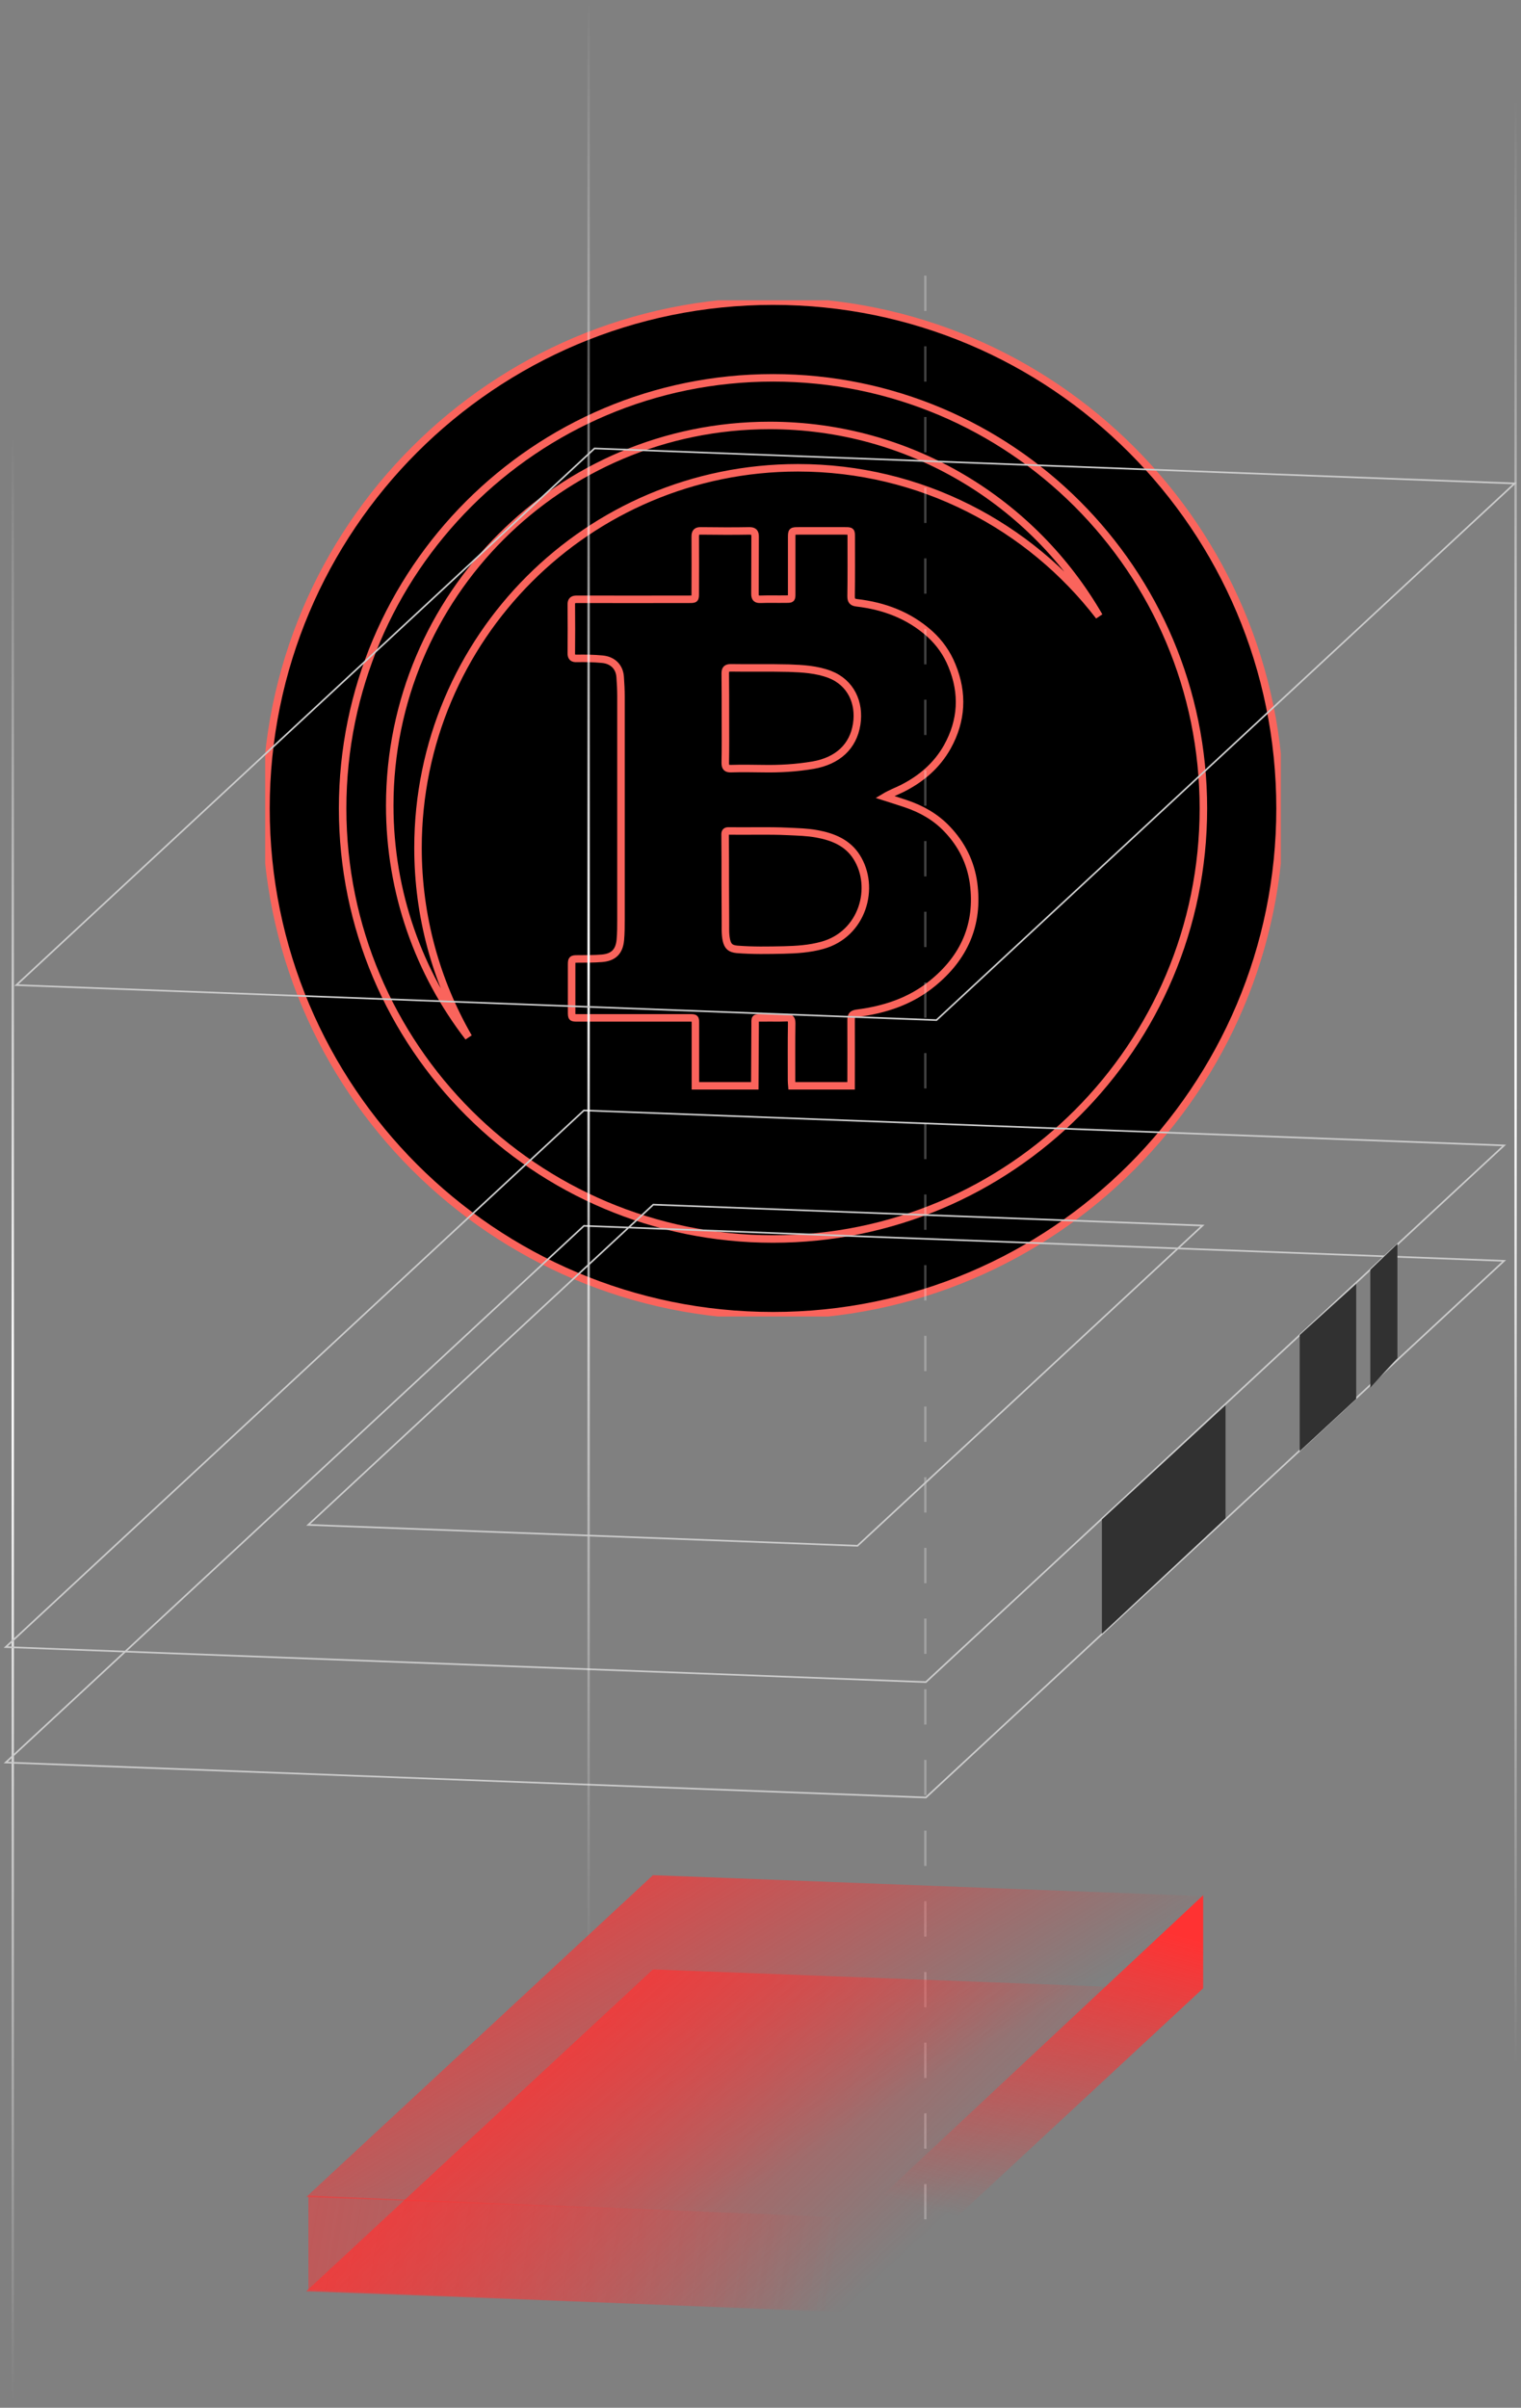
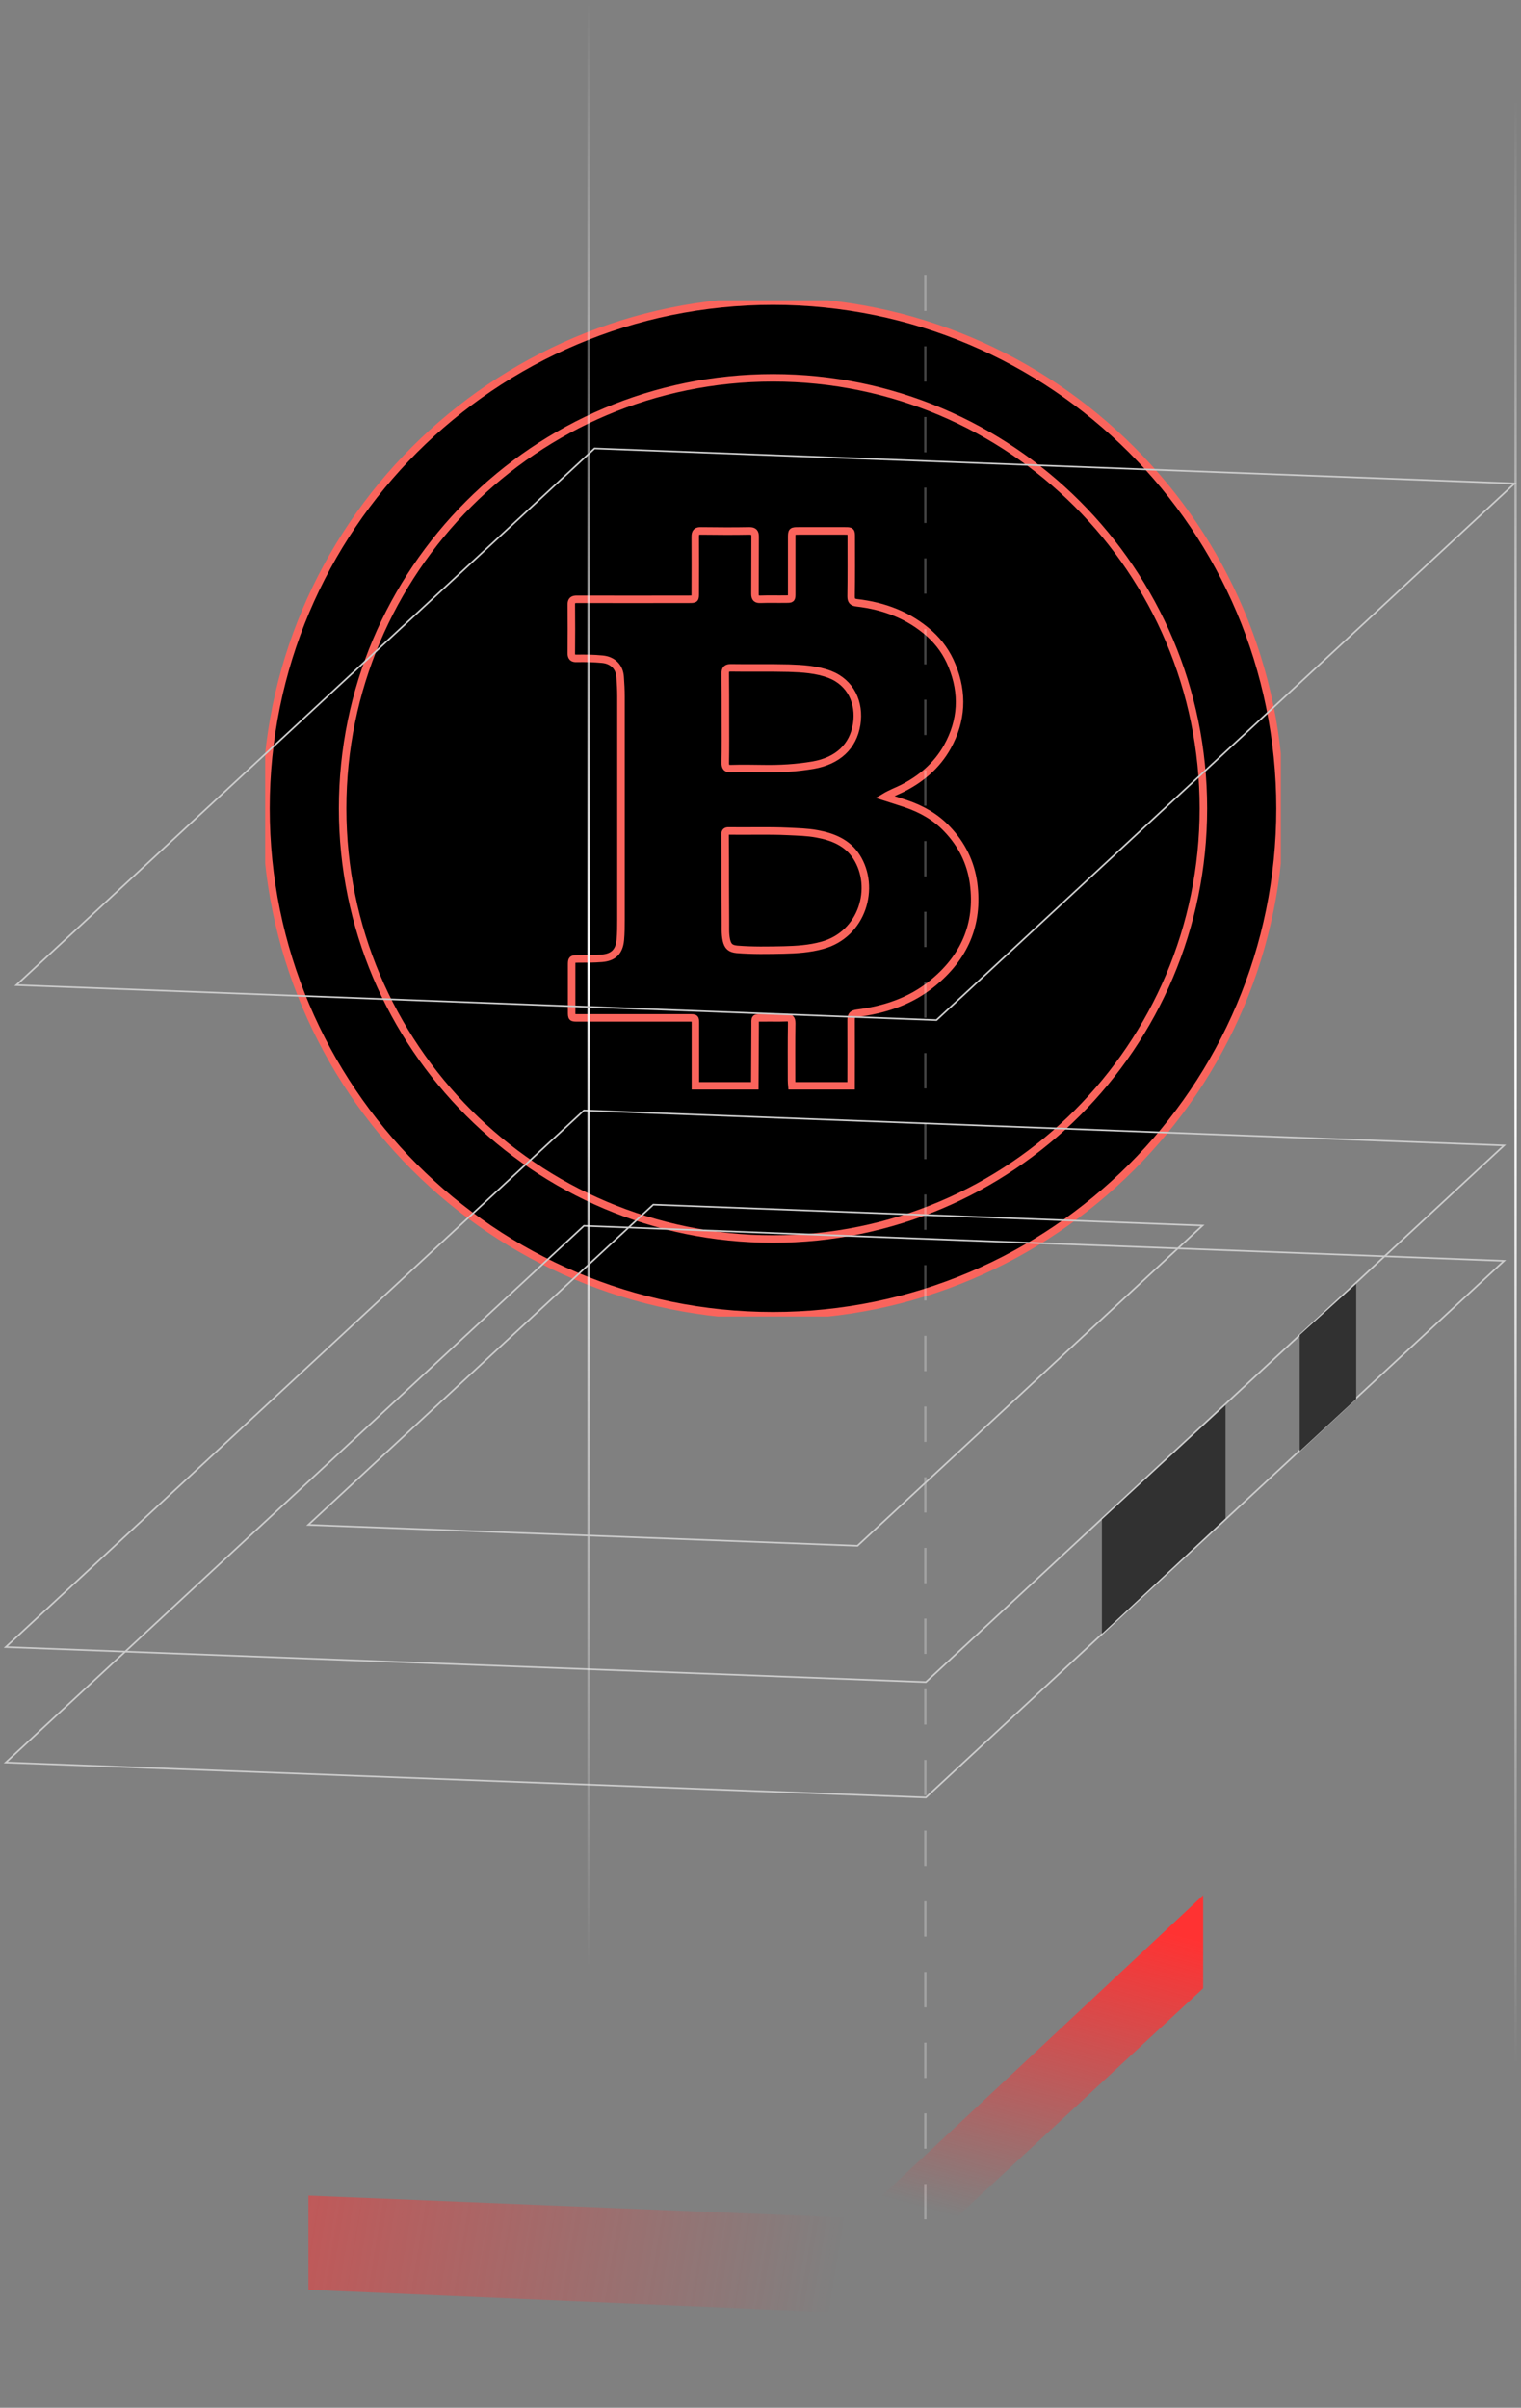
<svg xmlns="http://www.w3.org/2000/svg" width="304" height="481" viewBox="0 0 304 481" fill="none">
  <rect x="0" y="0" width="304" height="481" fill="#808080" stroke="none" />
  <g clip-path="url(#clip0_255_2329)">
    <path d="M154.5 262.841C210.469 262.841 255.84 217.469 255.84 161.501C255.84 105.532 210.469 60.16 154.5 60.16C98.531 60.16 53.16 105.532 53.16 161.501C53.16 217.469 98.531 262.841 154.5 262.841Z" fill="black" stroke="#FA645C" stroke-width="1.5" stroke-miterlimit="10" />
    <path d="M154.5 247.52C202.007 247.52 240.52 209.007 240.52 161.5C240.52 113.993 202.007 75.481 154.5 75.481C106.993 75.481 68.48 113.993 68.48 161.5C68.48 209.007 106.993 247.52 154.5 247.52Z" fill="black" stroke="#FA645C" stroke-width="1.5" stroke-miterlimit="10" />
-     <path d="M83.546 169.384C83.546 127.443 117.539 93.451 159.479 93.451C183.992 93.451 205.793 105.069 219.677 123.103C206.559 100.345 181.982 84.992 153.83 84.992C111.889 84.992 77.896 118.985 77.896 160.926C77.896 178.353 83.769 194.408 93.632 207.207C87.216 196.068 83.546 183.141 83.546 169.384Z" fill="black" stroke="#FA645C" stroke-width="1.5" stroke-miterlimit="10" />
    <path d="M138.988 216.911C138.988 212.794 138.988 208.644 138.988 204.527C138.988 203.346 138.988 203.346 137.807 203.346C130.37 203.346 122.933 203.346 115.528 203.346C114.251 203.346 114.251 203.346 114.251 202.069C114.251 198.973 114.251 195.877 114.251 192.781C114.251 191.632 114.315 191.568 115.464 191.568C117.092 191.568 118.688 191.568 120.316 191.44C122.614 191.249 123.763 190.1 123.986 187.802C124.114 186.429 124.114 185.025 124.114 183.652C124.114 168.81 124.114 154 124.114 139.158C124.114 137.85 124.05 136.573 123.954 135.264C123.827 133.221 122.454 131.881 120.379 131.689C118.688 131.53 116.964 131.498 115.241 131.53C114.475 131.562 114.187 131.274 114.187 130.508C114.219 127.253 114.219 124.029 114.187 120.773C114.187 119.943 114.506 119.72 115.304 119.72C122.773 119.752 130.21 119.72 137.679 119.72C138.956 119.72 138.956 119.72 138.956 118.443C138.956 114.709 138.988 110.942 138.956 107.208C138.956 106.314 139.243 106.027 140.137 106.059C143.361 106.091 146.552 106.123 149.776 106.059C150.702 106.059 150.925 106.378 150.925 107.24C150.893 111.038 150.925 114.837 150.893 118.635C150.893 119.497 151.181 119.752 152.01 119.72C153.702 119.656 155.362 119.72 157.053 119.688C158.234 119.688 158.234 119.688 158.234 118.539C158.234 114.868 158.234 111.166 158.234 107.495C158.234 106.059 158.234 106.059 159.703 106.059C162.735 106.059 165.767 106.059 168.799 106.059C170.14 106.059 170.14 106.059 170.14 107.368C170.14 111.294 170.172 115.22 170.108 119.145C170.108 120.039 170.427 120.326 171.257 120.422C176.715 121.061 181.662 122.912 185.812 126.614C187.791 128.402 189.291 130.54 190.28 132.998C192.547 138.52 192.259 143.946 189.355 149.181C187.248 152.947 184.088 155.628 180.258 157.543C179.141 158.086 177.96 158.533 176.843 159.203C178.247 159.65 179.683 160.097 181.088 160.575C184.216 161.629 187.025 163.225 189.291 165.618C192.195 168.651 194.015 172.257 194.589 176.471C195.675 184.737 192.674 191.345 186.322 196.483C181.982 200.026 176.811 201.718 171.321 202.42C170.427 202.548 170.108 202.803 170.108 203.729C170.14 208.134 170.108 212.506 170.108 216.911C166.15 216.911 162.192 216.911 158.266 216.911C158.234 216.528 158.203 216.145 158.203 215.762C158.203 211.996 158.171 208.229 158.234 204.431C158.234 203.505 157.947 203.25 157.085 203.314C155.585 203.378 154.085 203.314 152.585 203.346C150.734 203.346 150.925 203.154 150.925 204.974C150.893 208.963 150.893 212.921 150.861 216.911C146.872 216.911 142.914 216.911 138.988 216.911ZM144.956 176.758C144.988 179.088 144.956 181.418 144.988 183.748C145.02 185.089 144.893 186.461 145.18 187.802C145.467 189.078 146.01 189.525 147.286 189.653C150.414 189.908 153.542 189.844 156.639 189.781C159.224 189.717 161.809 189.557 164.331 188.855C172.406 186.653 175.087 177.269 171.193 171.172C169.374 168.331 166.437 167.151 163.246 166.576C161.362 166.225 159.447 166.193 157.532 166.097C153.542 165.906 149.585 166.065 145.595 166.001C145.116 166.001 144.925 166.161 144.925 166.672C144.956 170.055 144.956 173.406 144.956 176.758ZM144.988 143.467C144.988 146.436 145.02 149.436 144.956 152.404C144.956 153.298 145.244 153.585 146.137 153.553C148.244 153.49 150.319 153.521 152.425 153.553C155.809 153.617 159.192 153.426 162.543 152.851C167.427 151.989 170.523 149.149 171.225 144.68C171.895 140.371 170.044 136.349 165.831 134.722C163.214 133.732 160.437 133.573 157.66 133.477C153.798 133.381 149.936 133.477 146.074 133.413C145.212 133.413 144.956 133.7 144.956 134.53C144.988 137.53 144.988 140.499 144.988 143.467Z" fill="black" stroke="#FA645C" stroke-width="1.5" stroke-miterlimit="10" />
  </g>
  <path d="M302.918 19.57V413.005" stroke="url(#paint0_linear_255_2329)" stroke-width="0.471" />
-   <path d="M2.552 86.791V480.226" stroke="url(#paint1_linear_255_2329)" stroke-width="0.471" />
  <rect x="0.063" y="0.169" width="184.091" height="157.656" transform="matrix(0.999 0.038 -0.733 0.68 116.771 244.772)" stroke="#CBCBCB" stroke-width="0.471" />
  <rect x="0.063" y="0.169" width="184.091" height="157.656" transform="matrix(0.999 0.038 -0.733 0.68 116.771 221.712)" stroke="#CBCBCB" stroke-width="0.471" />
  <path d="M117.644 0V393.435" stroke="url(#paint2_linear_255_2329)" stroke-width="0.471" />
  <path d="M184.942 55.062V448.497" stroke="white" stroke-opacity="0.26" stroke-width="0.471" stroke-dasharray="7.06 7.06" />
  <path d="M220.238 326.372V303.548L244.945 280.723V303.312L220.238 326.372Z" fill="#313131" />
  <path d="M259.769 289.9V266.696L271.064 256.486V279.452L259.769 289.9Z" fill="#313131" />
-   <path d="M273.888 277.192V253.661L279.3 248.484V271.309L273.888 277.192Z" fill="#313131" />
+   <path d="M273.888 277.192V253.661V271.309L273.888 277.192Z" fill="#313131" />
  <rect x="0.063" y="0.169" width="109.888" height="94.081" transform="matrix(0.999 0.038 -0.733 0.68 130.629 240.536)" stroke="#CBCBCB" stroke-width="0.471" />
-   <rect width="110.358" height="94.552" transform="matrix(0.999 0.038 -0.733 0.68 130.505 374.609)" fill="url(#paint3_linear_255_2329)" />
-   <rect width="110.358" height="94.552" transform="matrix(0.999 0.038 -0.733 0.68 130.505 393.436)" fill="url(#paint4_linear_255_2329)" />
  <rect x="0.063" y="0.169" width="184.091" height="157.656" transform="matrix(0.999 0.038 -0.733 0.68 118.886 89.47)" stroke="#CBCBCB" stroke-width="0.471" />
  <path d="M171.529 461.204V443.086L240.474 378.611V397.201L171.529 461.204Z" fill="url(#paint5_linear_255_2329)" />
  <path d="M171.294 443.084L61.64 438.613V457.438L171.294 462.144V443.084Z" fill="url(#paint6_linear_255_2329)" />
  <defs>
    <linearGradient id="paint0_linear_255_2329" x1="303.418" y1="19.57" x2="303.418" y2="413.005" gradientUnits="userSpaceOnUse">
      <stop stop-color="white" stop-opacity="0" />
      <stop offset="0.488" stop-color="white" />
      <stop offset="1" stop-color="white" stop-opacity="0" />
    </linearGradient>
    <linearGradient id="paint1_linear_255_2329" x1="3.052" y1="86.791" x2="3.052" y2="480.226" gradientUnits="userSpaceOnUse">
      <stop stop-color="white" stop-opacity="0" />
      <stop offset="0.488" stop-color="white" />
      <stop offset="1" stop-color="white" stop-opacity="0" />
    </linearGradient>
    <linearGradient id="paint2_linear_255_2329" x1="118.144" y1="0" x2="118.144" y2="393.435" gradientUnits="userSpaceOnUse">
      <stop stop-color="white" stop-opacity="0" />
      <stop offset="0.488" stop-color="white" />
      <stop offset="1" stop-color="white" stop-opacity="0" />
    </linearGradient>
    <linearGradient id="paint3_linear_255_2329" x1="-20.692" y1="-86.066" x2="128.2" y2="-30.933" gradientUnits="userSpaceOnUse">
      <stop stop-color="#FF3232" />
      <stop offset="1" stop-color="#FF3232" stop-opacity="0" />
    </linearGradient>
    <linearGradient id="paint4_linear_255_2329" x1="-20.692" y1="-86.066" x2="106.574" y2="-86.557" gradientUnits="userSpaceOnUse">
      <stop stop-color="#FF3232" stop-opacity="0.81" />
      <stop offset="1" stop-color="#FF3232" stop-opacity="0" />
    </linearGradient>
    <linearGradient id="paint5_linear_255_2329" x1="206.001" y1="378.611" x2="188.706" y2="442.144" gradientUnits="userSpaceOnUse">
      <stop stop-color="#FF3232" />
      <stop offset="1" stop-color="#FF3232" stop-opacity="0" />
    </linearGradient>
    <linearGradient id="paint6_linear_255_2329" x1="-44.248" y1="423.318" x2="166.588" y2="458.379" gradientUnits="userSpaceOnUse">
      <stop stop-color="#FF3232" />
      <stop offset="1" stop-color="#FF3232" stop-opacity="0" />
    </linearGradient>
    <clipPath id="clip0_255_2329">
      <rect width="203" height="203" fill="white" transform="translate(53 60)" />
    </clipPath>
  </defs>
</svg>